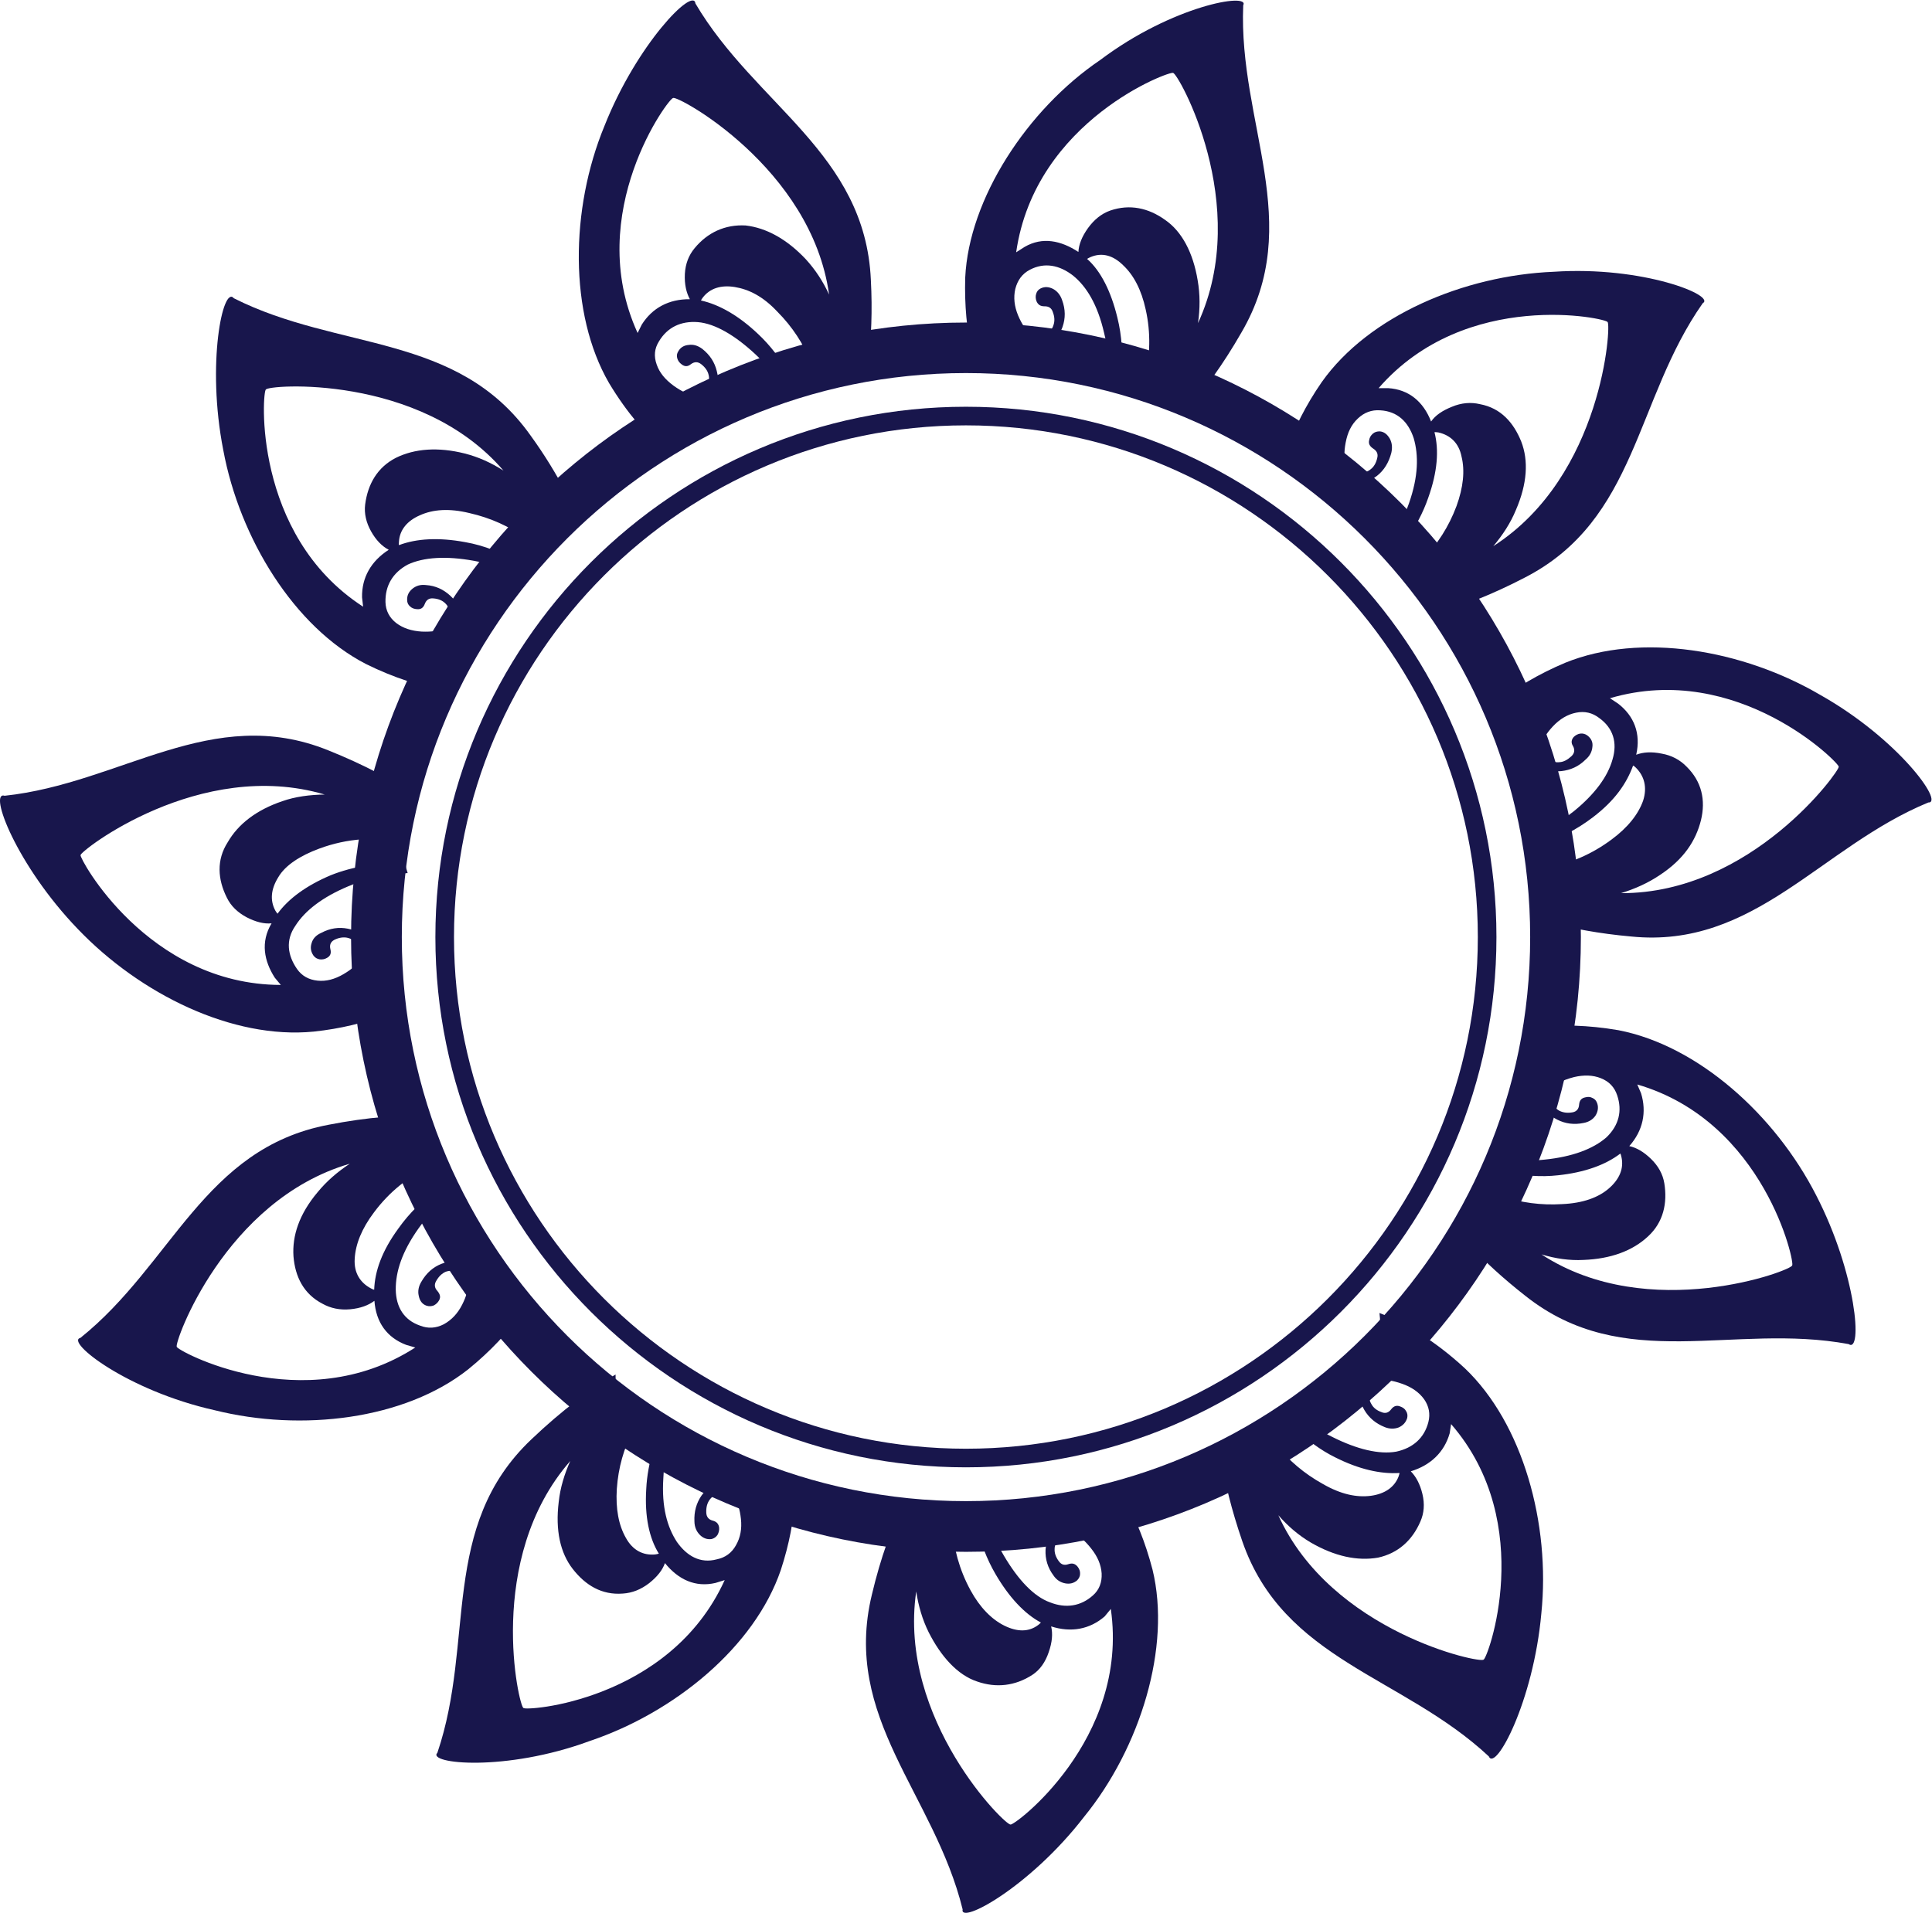
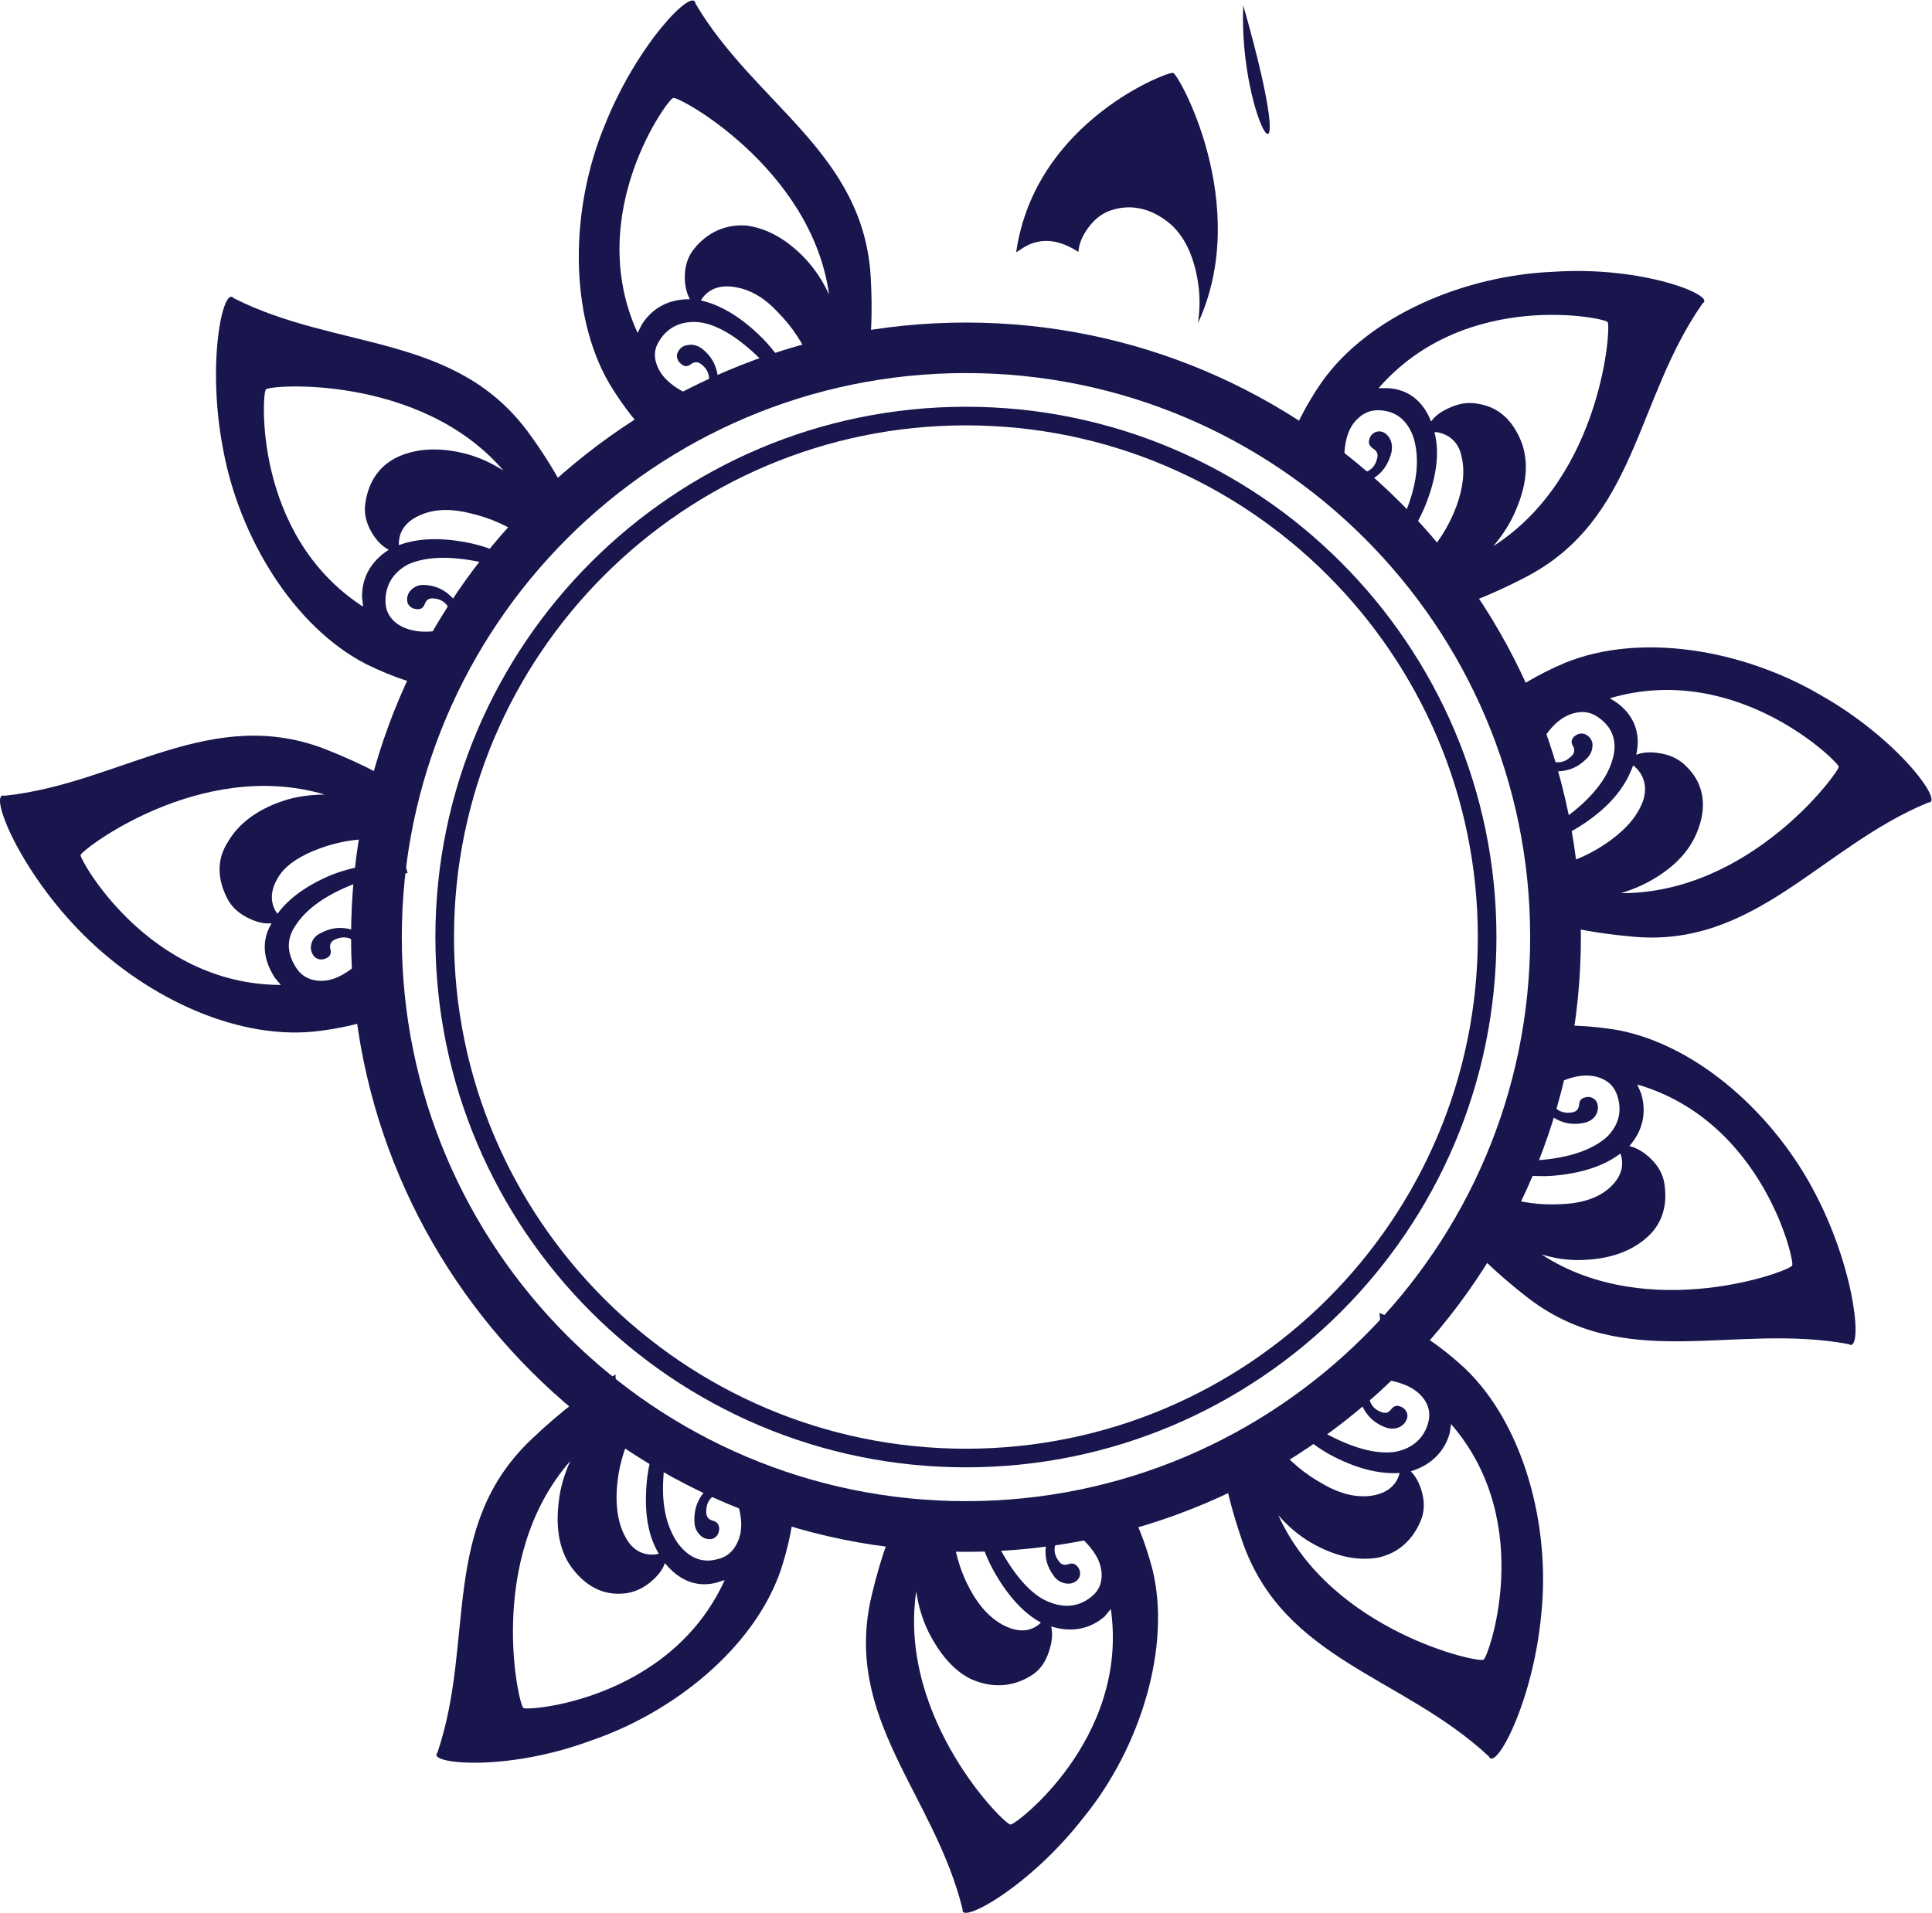
<svg xmlns="http://www.w3.org/2000/svg" viewBox="0 0 167.267 165.649" height="165.649" width="167.267" xml:space="preserve" id="svg2">
  <defs id="defs6">
    <clipPath id="clipPath18">
      <path id="path16" d="M 0,0 H 125.45 V 124.237 H 0 Z" />
    </clipPath>
  </defs>
  <g transform="matrix(1.333,0,0,-1.333,0,165.649)" id="g10">
    <g id="g12">
      <g clip-path="url(#clipPath18)" id="g14">
        <g transform="translate(101.141,51.531)" id="g20">
          <path id="path22" style="fill:#18164c;fill-opacity:1;fill-rule:nonzero;stroke:none" d="M 0,0 C 0.524,-0.268 1.099,-0.343 1.713,-0.215 2.048,-0.154 2.31,0.008 2.484,0.26 2.64,0.509 2.689,0.788 2.598,1.055 2.538,1.229 2.444,1.342 2.292,1.406 2.139,1.489 1.988,1.493 1.802,1.443 1.566,1.391 1.445,1.244 1.421,0.981 1.406,0.712 1.272,0.535 1.016,0.479 0.673,0.415 0.407,0.453 0.17,0.561 -0.058,0.671 -0.237,0.882 -0.337,1.146 -0.395,1.274 -0.412,1.398 -0.419,1.511 -0.471,1.168 -0.565,0.837 -0.688,0.513 -0.501,0.317 -0.283,0.143 0,0" />
        </g>
        <g transform="translate(117.957,46.62)" id="g24">
          <path id="path26" style="fill:#18164c;fill-opacity:1;fill-rule:nonzero;stroke:none" d="m 0,0 c -2.67,5.227 -7.675,9.723 -12.844,10.722 -2.008,0.343 -3.735,0.365 -5.254,0.211 0.526,-0.807 0.846,-1.756 0.94,-2.729 h 0.187 c -0.066,-0.033 -0.125,-0.075 -0.177,-0.12 0.028,-0.426 0.024,-0.852 -0.019,-1.267 0.155,0.378 0.633,0.649 1.446,0.86 0.631,0.147 1.217,0.135 1.743,-0.076 0.527,-0.211 0.882,-0.576 1.057,-1.115 0.337,-0.995 0.115,-1.945 -0.699,-2.725 -0.867,-0.757 -2.222,-1.266 -4.02,-1.447 -0.925,-0.102 -1.792,-0.083 -2.624,0.019 0.039,-0.271 0.062,-0.543 0.062,-0.814 1.179,-0.26 2.332,-0.347 3.442,-0.222 1.706,0.18 3.079,0.67 4.044,1.412 0.028,-0.045 0.043,-0.116 0.07,-0.226 0.169,-0.734 -0.123,-1.435 -0.805,-2.031 -0.688,-0.603 -1.699,-0.969 -3.054,-1.029 -1.384,-0.086 -2.665,0.102 -3.875,0.494 -0.312,-1.274 -1.027,-2.42 -2.121,-3.169 0.968,-1.041 2.161,-2.145 3.61,-3.28 6.414,-5.095 13.489,-1.744 21.001,-3.139 C 3.036,-10.312 2.625,-5.088 0,0 m -1.56,-4.557 c 0.082,-0.294 -9.283,-3.859 -16.279,0.713 0.927,-0.279 1.833,-0.407 2.722,-0.359 1.784,0.065 3.202,0.596 4.197,1.527 1,0.92 1.268,2.159 1.059,3.455 -0.1,0.604 -0.396,1.124 -0.867,1.584 -0.475,0.459 -0.936,0.727 -1.408,0.829 0.894,1.007 1.139,2.212 0.764,3.434 l -0.245,0.569 C -3.33,4.779 -1.345,-4.485 -1.56,-4.557" />
        </g>
        <g transform="translate(95.132,35.386)" id="g28">
          <path id="path30" style="fill:#18164c;fill-opacity:1;fill-rule:nonzero;stroke:none" d="M 0,0 C -1.964,1.813 -3.85,2.91 -5.536,3.584 -5.426,2.653 -5.512,1.692 -5.804,0.817 -5.478,0.587 -5.143,0.343 -4.83,0.113 -5.179,0.128 -5.493,0.105 -5.77,0.011 -5.996,-0.072 -6.174,-0.181 -6.334,-0.328 -6.424,-0.513 -6.558,-0.682 -6.693,-0.837 -6.722,-0.946 -6.76,-1.041 -6.786,-1.15 c -0.109,-0.531 -0.041,-1.051 0.27,-1.572 0.302,-0.509 0.736,-0.874 1.33,-1.111 0.313,-0.124 0.624,-0.124 0.905,-0.015 0.276,0.128 0.455,0.32 0.546,0.61 0.034,0.17 0.017,0.317 -0.083,0.464 -0.075,0.139 -0.209,0.23 -0.383,0.29 -0.22,0.087 -0.418,0.023 -0.576,-0.188 -0.162,-0.219 -0.375,-0.298 -0.634,-0.181 -0.307,0.109 -0.523,0.282 -0.65,0.52 -0.137,0.226 -0.186,0.475 -0.099,0.769 0.177,0.829 0.846,0.987 2.083,0.553 0.621,-0.214 1.105,-0.546 1.439,-1.006 0.32,-0.459 0.412,-0.957 0.277,-1.489 -0.264,-1.025 -0.994,-1.68 -2.085,-1.917 -1.104,-0.197 -2.553,0.15 -4.156,0.956 -0.741,0.363 -1.406,0.792 -2.004,1.267 -0.12,-0.237 -0.273,-0.475 -0.437,-0.686 0.801,-0.78 1.666,-1.432 2.62,-1.903 1.546,-0.781 2.964,-1.1 4.188,-1.021 0,-0.065 -0.032,-0.114 -0.065,-0.238 -0.266,-0.686 -0.886,-1.12 -1.797,-1.244 -0.917,-0.117 -1.931,0.087 -3.112,0.766 -1.225,0.678 -2.209,1.529 -3.021,2.528 -0.807,-0.535 -1.826,-0.878 -3.049,-0.878 -0.205,0 -0.369,0.008 -0.548,0.038 0.241,-1.572 0.682,-3.37 1.379,-5.401 2.676,-7.76 10.426,-8.762 16.013,-13.982 0.428,-1.029 2.897,3.565 3.411,9.282 C 5.576,-10.127 3.783,-3.596 0,0 m 1.225,-18.931 c -0.095,-0.294 -9.892,1.768 -13.33,9.377 0.638,-0.727 1.32,-1.308 2.104,-1.772 1.546,-0.896 3.021,-1.217 4.37,-0.983 1.31,0.286 2.227,1.13 2.751,2.344 0.242,0.547 0.287,1.142 0.134,1.786 -0.153,0.645 -0.422,1.142 -0.757,1.478 1.289,0.392 2.174,1.244 2.525,2.464 l 0.094,0.604 c 5.64,-6.498 2.325,-15.366 2.109,-15.298" />
        </g>
        <g transform="translate(74.856,22.296)" id="g32">
          <path id="path34" style="fill:#18164c;fill-opacity:1;fill-rule:nonzero;stroke:none" d="M 0,0 C -0.471,1.809 -1.091,3.297 -1.789,4.534 -2.471,4.021 -3.301,3.671 -4.316,3.539 -4.208,3.26 -4.104,2.992 -3.997,2.725 -4.261,2.891 -4.564,3.064 -4.852,3.117 -5.414,3.279 -5.898,3.147 -6.313,2.733 -6.707,2.356 -6.91,1.87 -6.949,1.285 c -0.025,-0.588 0.133,-1.149 0.515,-1.662 0.195,-0.29 0.453,-0.452 0.76,-0.512 0.298,-0.057 0.558,0.007 0.774,0.192 0.125,0.128 0.194,0.267 0.194,0.422 0.012,0.17 -0.045,0.32 -0.165,0.475 -0.153,0.181 -0.332,0.245 -0.59,0.158 -0.262,-0.094 -0.464,-0.037 -0.627,0.192 -0.195,0.264 -0.285,0.532 -0.272,0.788 0,0.279 0.121,0.497 0.337,0.701 0.604,0.588 1.248,0.343 2.054,-0.686 0.394,-0.501 0.625,-1.021 0.664,-1.598 0.028,-0.584 -0.16,-1.074 -0.571,-1.432 -0.786,-0.701 -1.753,-0.852 -2.781,-0.448 -1.052,0.376 -2.079,1.473 -3.003,3.044 -0.422,0.713 -0.738,1.437 -0.983,2.149 -0.249,-0.076 -0.518,-0.125 -0.788,-0.166 0.26,-1.138 0.654,-2.197 1.225,-3.177 0.872,-1.5 1.886,-2.593 2.953,-3.159 -0.025,-0.038 -0.077,-0.086 -0.173,-0.161 -0.611,-0.46 -1.35,-0.457 -2.185,-0.049 -0.825,0.403 -1.595,1.176 -2.208,2.299 -0.74,1.356 -1.106,2.769 -1.208,4.206 -1.338,0.139 -2.38,0.708 -3.147,1.481 -0.755,-1.583 -1.481,-3.539 -2.052,-5.955 -1.954,-8.031 4.044,-12.95 5.891,-20.453 -0.214,-1.021 4.362,1.439 7.885,6.004 C -0.79,-11.57 1.223,-5.02 0,0 m -9.222,-16.552 c -0.24,-0.181 -7.342,6.795 -6.127,15.135 0.144,-0.939 0.399,-1.824 0.811,-2.653 0.797,-1.575 1.877,-2.778 3.145,-3.196 1.24,-0.434 2.474,-0.29 3.584,0.43 0.494,0.32 0.848,0.828 1.064,1.469 0.231,0.656 0.274,1.206 0.159,1.681 1.3,-0.418 2.512,-0.188 3.477,0.648 l 0.399,0.486 c 1.225,-8.521 -6.369,-14.181 -6.512,-14" />
        </g>
        <g transform="translate(49,27.565)" id="g36">
          <path id="path38" style="fill:#18164c;fill-opacity:1;fill-rule:nonzero;stroke:none" d="m 0,0 c -0.053,-0.268 -0.111,-0.542 -0.168,-0.807 -0.12,0.298 -0.288,0.565 -0.508,0.762 -0.423,0.38 -0.89,0.539 -1.457,0.441 -0.532,-0.099 -0.969,-0.374 -1.306,-0.853 -0.332,-0.489 -0.49,-1.04 -0.458,-1.688 0.006,-0.347 0.126,-0.632 0.343,-0.856 0.216,-0.222 0.471,-0.316 0.758,-0.282 0.173,0.038 0.299,0.132 0.393,0.264 0.081,0.139 0.126,0.305 0.111,0.475 -0.03,0.238 -0.152,0.388 -0.403,0.456 -0.273,0.067 -0.422,0.237 -0.433,0.524 -0.014,0.339 0.058,0.611 0.209,0.822 0.153,0.222 0.364,0.354 0.65,0.395 0.799,0.113 1.255,-0.347 1.391,-1.624 0.071,-0.633 -0.034,-1.214 -0.319,-1.707 -0.273,-0.498 -0.691,-0.807 -1.247,-0.92 -1.076,-0.29 -1.945,0.215 -2.591,1.13 -0.624,0.958 -1.003,2.258 -0.882,4.135 0.018,0.497 0.087,0.988 0.162,1.462 -0.302,0.117 -0.566,0.256 -0.823,0.415 -0.24,-0.848 -0.41,-1.711 -0.449,-2.582 -0.11,-1.782 0.194,-3.185 0.818,-4.191 -0.059,-0.018 -0.134,-0.037 -0.242,-0.053 -0.766,-0.068 -1.444,0.253 -1.897,1.075 -0.473,0.828 -0.671,1.892 -0.59,3.188 0.096,1.391 0.46,2.635 1.048,3.784 -0.763,1.029 -1.144,2.329 -1.129,3.644 -1.609,-0.934 -3.457,-2.295 -5.468,-4.213 -5.98,-5.673 -3.641,-13.112 -6.106,-20.363 -0.699,-0.712 4.408,-1.259 9.893,0.765 5.517,1.858 10.707,6.113 12.413,11.11 0.557,1.704 0.83,3.223 0.923,4.617 C 1.618,-0.656 0.729,-0.407 0,0 m -15.004,-14.25 c -0.273,0.015 -2.53,9.663 3.043,16.04 -0.382,-0.856 -0.652,-1.737 -0.751,-2.661 -0.225,-1.839 0.099,-3.316 0.917,-4.36 0.82,-1.048 1.877,-1.7 3.251,-1.591 0.604,0.038 1.176,0.264 1.711,0.679 0.537,0.429 0.861,0.851 1.021,1.3 0.871,-1.078 1.981,-1.591 3.281,-1.289 l 0.6,0.185 c -3.598,-7.911 -13.057,-8.533 -13.073,-8.303" />
        </g>
        <g transform="translate(32.047,40.937)" id="g40">
-           <path id="path42" style="fill:#18164c;fill-opacity:1;fill-rule:nonzero;stroke:none" d="m 0,0 c -0.269,-0.279 -0.537,-0.561 -0.806,-0.84 0.062,0.343 0.058,0.648 -0.013,0.934 -0.131,0.554 -0.496,0.919 -1.005,1.142 -0.49,0.207 -1.008,0.207 -1.547,-0.008 -0.552,-0.215 -0.983,-0.599 -1.311,-1.167 -0.179,-0.295 -0.24,-0.615 -0.168,-0.909 0.058,-0.301 0.211,-0.547 0.506,-0.645 0.161,-0.053 0.325,-0.041 0.468,0.015 0.145,0.076 0.265,0.181 0.353,0.344 0.113,0.214 0.05,0.396 -0.117,0.599 -0.183,0.192 -0.217,0.422 -0.072,0.656 0.17,0.298 0.379,0.489 0.615,0.591 0.246,0.087 0.495,0.087 0.765,-0.03 0.732,-0.332 0.885,-0.961 0.301,-2.11 -0.294,-0.581 -0.692,-0.995 -1.189,-1.27 -0.511,-0.261 -1.02,-0.298 -1.55,-0.088 -1.045,0.363 -1.554,1.207 -1.573,2.333 -0.011,1.165 0.404,2.465 1.474,3.973 0.552,0.776 1.162,1.432 1.805,2.024 C -3.22,5.739 -3.367,5.947 -3.51,6.162 -4.552,5.415 -5.449,4.545 -6.175,3.52 -7.236,2.069 -7.703,0.757 -7.744,-0.453 c -0.057,0.005 -0.131,0.042 -0.232,0.095 -0.658,0.358 -1.095,0.98 -1.033,1.922 0.053,0.942 0.461,1.956 1.249,3 1.008,1.357 2.242,2.314 3.649,3.015 -0.306,1.052 -0.324,2.212 -0.057,3.287 -1.802,0.044 -3.973,-0.102 -6.55,-0.607 -8.082,-1.534 -10.148,-9.072 -16.106,-13.843 -1.001,-0.234 3.032,-3.43 8.721,-4.7 5.659,-1.413 12.335,-0.607 16.466,2.657 1.473,1.199 2.589,2.416 3.433,3.596 C 0.999,-1.531 0.409,-0.814 0,0 m -20.566,-4.161 c -0.194,0.192 3.096,9.517 11.237,11.891 -0.797,-0.528 -1.497,-1.127 -2.087,-1.847 -1.201,-1.425 -1.659,-2.834 -1.57,-4.168 0.107,-1.327 0.659,-2.446 1.889,-3.083 0.528,-0.294 1.129,-0.419 1.791,-0.358 0.676,0.064 1.182,0.256 1.577,0.55 0.103,-1.402 0.81,-2.385 2.059,-2.861 l 0.594,-0.173 c -7.28,-4.699 -15.582,-0.147 -15.49,0.049" />
-         </g>
+           </g>
        <g transform="translate(23.664,60.821)" id="g44">
          <path id="path46" style="fill:#18164c;fill-opacity:1;fill-rule:nonzero;stroke:none" d="M 0,0 C 0.13,0.135 0.224,0.271 0.32,0.41 0.273,0.946 0.307,1.492 0.418,2.035 0.36,2.126 0.32,2.216 0.243,2.287 -0.109,2.732 -0.494,3.007 -1.076,3.116 -1.653,3.229 -2.229,3.15 -2.804,2.841 -3.134,2.698 -3.348,2.461 -3.424,2.182 -3.524,1.88 -3.473,1.62 -3.307,1.372 -3.2,1.228 -3.07,1.153 -2.9,1.123 c 0.156,-0.019 0.324,0.004 0.478,0.098 0.212,0.117 0.283,0.298 0.219,0.55 -0.069,0.282 0.008,0.479 0.237,0.611 0.298,0.151 0.571,0.192 0.825,0.151 0.276,-0.053 0.491,-0.185 0.666,-0.43 0.52,-0.682 0.235,-1.289 -0.88,-1.941 -0.567,-0.332 -1.13,-0.483 -1.69,-0.422 -0.562,0.06 -1.008,0.301 -1.329,0.758 -0.607,0.881 -0.765,1.861 -0.098,2.818 0.626,0.98 1.758,1.851 3.415,2.548 1.281,0.55 2.596,0.795 3.87,0.863 C 2.74,6.946 2.687,7.161 2.638,7.379 0.929,7.413 -0.726,7.175 -2.191,6.584 -3.766,5.917 -4.924,5.069 -5.638,4.089 c -0.04,0.038 -0.077,0.098 -0.141,0.196 -0.359,0.667 -0.294,1.394 0.19,2.175 0.45,0.776 1.428,1.402 2.659,1.857 1.839,0.683 3.64,0.766 5.423,0.456 0,1.056 0.275,2.122 0.8,3.023 -1.465,0.98 -3.312,1.975 -5.647,2.91 -7.552,3.048 -13.454,-2.152 -21.007,-2.955 -1.08,0.339 0.771,-4.523 4.752,-8.657 4.057,-4.24 10.047,-7.18 15.324,-6.664 1.766,0.189 3.266,0.57 4.563,1.052 C 0.773,-1.749 0.46,-0.844 0.347,0.079 0.236,0.06 0.109,0.019 0,0 m -18.431,7.895 c -0.053,0.245 7.737,6.339 15.858,3.935 C -3.524,11.819 -4.496,11.694 -5.331,11.397 -7.001,10.831 -8.191,9.919 -8.874,8.732 -9.614,7.579 -9.527,6.316 -8.927,5.125 -8.659,4.579 -8.233,4.172 -7.637,3.852 -7.046,3.55 -6.513,3.414 -6.026,3.463 -6.758,2.239 -6.509,1.01 -5.817,-0.068 l 0.392,-0.471 c -8.674,0.015 -13.131,8.303 -13.006,8.434" />
        </g>
        <g transform="translate(26.483,87.59)" id="g48">
          <path id="path50" style="fill:#18164c;fill-opacity:1;fill-rule:nonzero;stroke:none" d="M 0,0 C 1.029,0.483 2.499,0.57 4.279,0.249 5.419,0.046 6.448,-0.32 7.365,-0.78 7.351,-0.505 7.351,-0.211 7.365,0.061 6.184,0.754 4.969,1.244 3.725,1.459 2.023,1.775 0.574,1.696 -0.57,1.263 c -0.018,0.053 -0.003,0.128 0,0.245 0.05,0.742 0.53,1.338 1.362,1.696 0.839,0.38 1.887,0.464 3.21,0.143 C 5.397,3.031 6.606,2.473 7.66,1.715 8.093,3.011 8.951,4.142 10.226,4.779 9.631,5.891 8.911,7.101 7.98,8.382 c -4.741,6.693 -12.467,5.48 -19.277,8.921 -0.703,0.874 -1.788,-4.237 -0.685,-9.863 1.065,-5.744 4.613,-11.503 9.27,-13.9 1.839,-0.911 3.518,-1.42 5.026,-1.703 0.03,0.909 0.247,1.794 0.648,2.589 -0.347,0.11 -0.678,0.238 -1.02,0.362 0.342,0.068 0.639,0.2 0.875,0.369 0.471,0.343 0.677,0.788 0.644,1.387 C 3.424,-2.917 3.19,-2.416 2.764,-2.024 2.327,-1.62 1.808,-1.371 1.18,-1.33 0.825,-1.289 0.552,-1.371 0.305,-1.568 0.07,-1.763 -0.051,-2.001 -0.04,-2.299 c 0,-0.177 0.068,-0.317 0.189,-0.418 0.118,-0.117 0.275,-0.17 0.463,-0.181 0.245,-0.019 0.4,0.094 0.49,0.332 0.102,0.271 0.279,0.396 0.558,0.369 0.322,-0.023 0.586,-0.131 0.773,-0.316 0.194,-0.185 0.299,-0.419 0.318,-0.713 0.056,-0.851 -0.539,-1.179 -1.845,-1.127 -0.654,0.042 -1.209,0.215 -1.662,0.562 -0.443,0.35 -0.677,0.806 -0.691,1.353 C -1.47,-1.371 -0.976,-0.527 0,0 M -2.384,2.163 C -2.062,1.584 -1.668,1.187 -1.235,0.962 -2.384,0.223 -2.993,-0.844 -2.968,-2.129 l 0.069,-0.607 C -10.135,1.949 -9.443,11.378 -9.213,11.367 -9.202,11.68 0.773,12.449 6.218,6.105 5.385,6.633 4.584,6.991 3.697,7.218 1.969,7.651 0.45,7.538 -0.771,6.935 -1.971,6.32 -2.595,5.231 -2.767,3.901 -2.839,3.32 -2.701,2.729 -2.384,2.163" />
        </g>
        <g transform="translate(45.329,103.341)" id="g52">
          <path id="path54" style="fill:#18164c;fill-opacity:1;fill-rule:nonzero;stroke:none" d="m 0,0 c 1.116,-0.095 2.412,-0.86 3.733,-2.088 0.62,-0.584 1.154,-1.199 1.594,-1.836 0.196,0.196 0.381,0.385 0.596,0.554 -0.558,0.98 -1.21,1.843 -2.009,2.593 C 2.663,0.41 1.402,1.138 0.198,1.406 0.217,1.447 0.254,1.515 0.322,1.602 0.778,2.193 1.491,2.427 2.397,2.28 3.309,2.129 4.225,1.677 5.16,0.678 c 0.989,-0.992 1.699,-2.107 2.178,-3.283 0.582,0.208 1.231,0.313 1.943,0.313 0.656,0 1.253,-0.098 1.79,-0.267 0.188,1.515 0.268,3.286 0.162,5.299 -0.369,8.238 -7.505,11.362 -11.393,17.958 -0.117,1.119 -3.805,-2.627 -5.913,-7.96 -2.224,-5.389 -2.31,-12.184 0.298,-16.692 1.177,-1.96 2.449,-3.399 3.692,-4.485 0.389,0.795 0.965,1.474 1.725,1.983 -0.284,0.35 -0.561,0.693 -0.812,1.043 0.318,-0.12 0.633,-0.173 0.935,-0.161 0.573,0.026 1.004,0.282 1.288,0.81 0.255,0.475 0.327,1.006 0.174,1.579 -0.14,0.58 -0.449,1.055 -0.943,1.447 -0.284,0.211 -0.57,0.302 -0.878,0.257 -0.303,-0.023 -0.535,-0.159 -0.676,-0.407 -0.102,-0.158 -0.117,-0.298 -0.072,-0.46 0.042,-0.159 0.143,-0.294 0.294,-0.403 0.196,-0.148 0.387,-0.148 0.592,0.019 0.23,0.169 0.448,0.169 0.665,0.003 0.263,-0.203 0.426,-0.437 0.483,-0.689 0.068,-0.257 0.03,-0.509 -0.119,-0.766 -0.404,-0.742 -1.095,-0.708 -2.157,0.057 -0.542,0.399 -0.913,0.84 -1.095,1.376 -0.191,0.538 -0.147,1.024 0.145,1.495 C -1.988,-0.336 -1.102,0.086 0,0 M -3.648,-0.163 -3.917,-0.705 C -7.49,7.111 -1.809,14.69 -1.609,14.555 -1.443,14.811 7.38,10.059 8.519,1.79 8.127,2.645 7.623,3.41 7.012,4.081 5.78,5.393 4.442,6.124 3.1,6.279 1.764,6.354 0.62,5.822 -0.22,4.797 -0.594,4.345 -0.811,3.795 -0.848,3.132 -0.882,2.445 -0.748,1.903 -0.522,1.488 -1.89,1.504 -2.972,0.915 -3.648,-0.163" />
        </g>
        <g transform="translate(80.746,123.925)" id="g56">
-           <path id="path58" style="fill:#18164c;fill-opacity:1;fill-rule:nonzero;stroke:none" d="m 0,0 c 0.456,0.844 -4.59,-0.015 -9.282,-3.55 -4.768,-3.23 -8.532,-9.034 -8.774,-14.137 -0.053,-1.831 0.111,-3.43 0.418,-4.786 0.232,0.022 0.466,0.034 0.724,0.034 0.774,0 1.476,-0.136 2.086,-0.366 -0.052,0.445 -0.111,0.893 -0.145,1.334 0.205,-0.263 0.441,-0.444 0.701,-0.595 0.514,-0.249 1.003,-0.309 1.522,-0.038 0.49,0.257 0.816,0.66 1.014,1.206 0.196,0.565 0.196,1.142 -0.028,1.745 -0.107,0.328 -0.313,0.577 -0.578,0.723 -0.274,0.14 -0.541,0.167 -0.811,0.038 -0.143,-0.075 -0.25,-0.184 -0.292,-0.346 -0.049,-0.147 -0.049,-0.309 0.019,-0.49 0.1,-0.23 0.258,-0.328 0.518,-0.328 0.281,0.007 0.469,-0.121 0.546,-0.388 0.117,-0.306 0.125,-0.588 0.036,-0.837 -0.073,-0.249 -0.24,-0.434 -0.501,-0.561 -0.748,-0.37 -1.309,0.052 -1.795,1.194 -0.246,0.592 -0.308,1.165 -0.183,1.718 0.145,0.559 0.437,0.981 0.946,1.248 0.951,0.501 1.925,0.306 2.804,-0.377 0.874,-0.704 1.596,-1.884 2.018,-3.723 0.232,-0.935 0.342,-1.847 0.347,-2.721 0.177,0.022 0.363,0.034 0.546,0.034 0.077,0 0.152,-0.012 0.228,-0.012 0.108,1.267 0.041,2.491 -0.258,3.69 -0.411,1.7 -1.08,3.037 -1.968,3.814 0.044,0.03 0.122,0.072 0.221,0.117 0.729,0.313 1.451,0.132 2.113,-0.521 0.691,-0.644 1.192,-1.597 1.47,-2.871 0.346,-1.53 0.291,-3.031 -0.05,-4.473 1.209,-0.374 2.109,-1.12 2.72,-2.058 1.132,1.277 2.342,2.916 3.55,5.023 C 4.035,-14.148 -0.322,-7.681 0,0 m -2.937,-20.649 c 0.137,0.939 0.137,1.869 -0.021,2.778 -0.298,1.805 -1.025,3.177 -2.113,3.926 -1.081,0.777 -2.291,1.044 -3.559,0.611 -0.582,-0.203 -1.059,-0.599 -1.455,-1.145 -0.388,-0.543 -0.594,-1.059 -0.62,-1.546 -1.129,0.739 -2.337,1.003 -3.499,0.324 l -0.543,-0.346 c 1.235,8.615 10.104,11.841 10.191,11.649 0.277,0.086 5.17,-8.548 1.619,-16.251" />
+           <path id="path58" style="fill:#18164c;fill-opacity:1;fill-rule:nonzero;stroke:none" d="m 0,0 C 4.035,-14.148 -0.322,-7.681 0,0 m -2.937,-20.649 c 0.137,0.939 0.137,1.869 -0.021,2.778 -0.298,1.805 -1.025,3.177 -2.113,3.926 -1.081,0.777 -2.291,1.044 -3.559,0.611 -0.582,-0.203 -1.059,-0.599 -1.455,-1.145 -0.388,-0.543 -0.594,-1.059 -0.62,-1.546 -1.129,0.739 -2.337,1.003 -3.499,0.324 l -0.543,-0.346 c 1.235,8.615 10.104,11.841 10.191,11.649 0.277,0.086 5.17,-8.548 1.619,-16.251" />
        </g>
        <g transform="translate(100.902,106.612)" id="g60">
          <path id="path62" style="fill:#18164c;fill-opacity:1;fill-rule:nonzero;stroke:none" d="m 0,0 c -5.821,-0.238 -12.011,-2.861 -15.057,-7.168 -1.051,-1.519 -1.755,-2.974 -2.245,-4.301 0.958,-0.248 1.737,-0.746 2.338,-1.379 0.147,0.291 0.307,0.573 0.46,0.844 0.024,-0.324 0.117,-0.622 0.26,-0.878 0.294,-0.493 0.719,-0.75 1.287,-0.829 0.533,-0.06 1.027,0.098 1.488,0.452 0.461,0.362 0.764,0.86 0.931,1.489 0.077,0.339 0.055,0.641 -0.096,0.927 -0.154,0.264 -0.359,0.452 -0.652,0.475 -0.183,0 -0.328,-0.042 -0.452,-0.15 -0.128,-0.11 -0.211,-0.246 -0.239,-0.423 -0.055,-0.241 0.047,-0.399 0.263,-0.546 0.23,-0.147 0.336,-0.34 0.26,-0.618 -0.073,-0.335 -0.231,-0.581 -0.429,-0.728 -0.205,-0.173 -0.445,-0.23 -0.739,-0.207 -0.786,0.132 -1.123,0.682 -0.88,1.944 0.124,0.657 0.368,1.169 0.793,1.565 0.41,0.388 0.89,0.572 1.451,0.531 1.119,-0.064 1.824,-0.746 2.175,-1.813 0.322,-1.108 0.308,-2.472 -0.307,-4.228 -0.24,-0.693 -0.534,-1.331 -0.863,-1.919 0.248,-0.139 0.479,-0.286 0.695,-0.459 0.595,0.859 1.085,1.767 1.417,2.732 0.608,1.7 0.706,3.106 0.407,4.263 0.049,0.014 0.126,0 0.251,-0.012 0.735,-0.166 1.326,-0.645 1.508,-1.575 0.225,-0.912 0.114,-1.997 -0.33,-3.215 -0.504,-1.349 -1.236,-2.457 -2.147,-3.425 0.658,-1.026 0.969,-2.281 0.905,-3.517 1.653,0.463 3.537,1.187 5.674,2.299 7.311,3.75 7.162,11.567 11.562,17.826 C 10.566,-1.553 5.811,0.392 0,0 m -3.914,-17.826 c 0.607,0.72 1.121,1.5 1.47,2.355 0.734,1.7 0.829,3.196 0.343,4.447 -0.494,1.221 -1.316,2.168 -2.678,2.424 -0.592,0.139 -1.206,0.09 -1.822,-0.17 -0.624,-0.249 -1.08,-0.562 -1.353,-0.958 -0.505,1.301 -1.455,2.085 -2.785,2.168 h -0.624 c 5.679,6.539 14.934,4.518 14.872,4.289 0.248,-0.098 -0.294,-9.988 -7.423,-14.555" />
        </g>
        <g transform="translate(118.227,79.122)" id="g64">
          <path id="path66" style="fill:#18164c;fill-opacity:1;fill-rule:nonzero;stroke:none" d="m 0,0 c -5.043,2.951 -11.663,4.078 -16.562,2.092 -1.777,-0.747 -3.215,-1.632 -4.381,-2.533 0.636,-0.641 1.079,-1.462 1.326,-2.325 0.311,0.169 0.614,0.339 0.912,0.505 -0.145,-0.301 -0.232,-0.592 -0.254,-0.889 -0.044,-0.569 0.23,-1.003 0.658,-1.38 0.412,-0.332 0.892,-0.482 1.484,-0.419 0.59,0.069 1.112,0.288 1.578,0.754 0.268,0.226 0.411,0.513 0.437,0.822 0.045,0.313 -0.09,0.558 -0.326,0.738 -0.138,0.103 -0.292,0.14 -0.451,0.125 -0.169,-0.022 -0.318,-0.106 -0.437,-0.222 -0.154,-0.178 -0.186,-0.381 -0.043,-0.596 0.137,-0.252 0.087,-0.475 -0.111,-0.659 -0.25,-0.23 -0.509,-0.37 -0.765,-0.381 -0.257,-0.037 -0.492,0.045 -0.716,0.23 -0.665,0.509 -0.583,1.165 0.286,2.099 0.449,0.475 0.95,0.776 1.508,0.886 0.558,0.113 1.055,-0.004 1.503,-0.351 0.894,-0.644 1.189,-1.586 0.86,-2.683 -0.308,-1.112 -1.148,-2.261 -2.522,-3.376 -0.9,-0.702 -1.828,-1.233 -2.761,-1.629 0.168,-0.189 0.323,-0.392 0.457,-0.606 1.298,0.433 2.487,1.036 3.546,1.846 1.445,1.1 2.196,2.213 2.614,3.362 0.058,-0.019 0.116,-0.075 0.192,-0.147 0.536,-0.536 0.737,-1.267 0.461,-2.13 -0.312,-0.889 -1.004,-1.756 -2.057,-2.532 -1.295,-0.961 -2.653,-1.53 -4.104,-1.809 0.345,-1.154 0.361,-2.405 0.039,-3.562 1.492,-0.399 3.251,-0.738 5.335,-0.923 8.026,-0.818 12.331,5.83 19.309,8.705 C 8.065,-7.036 5.065,-2.853 0,0 m -12.943,-12.878 c 0.903,0.279 1.753,0.656 2.537,1.187 1.553,1.026 2.323,2.231 2.653,3.543 0.323,1.319 0.045,2.529 -0.93,3.487 -0.428,0.444 -0.975,0.734 -1.614,0.847 -0.663,0.136 -1.21,0.101 -1.66,-0.072 0.315,1.38 -0.137,2.522 -1.181,3.325 l -0.524,0.347 c 8.331,2.453 14.971,-4.289 14.858,-4.451 0.1,-0.215 -5.644,-8.243 -14.139,-8.213" />
        </g>
        <g transform="translate(62.737,29.548)" id="g68">
          <path id="path70" style="fill:none;stroke:#18164c;stroke-width:1.209;stroke-linecap:butt;stroke-linejoin:miter;stroke-miterlimit:10;stroke-dasharray:none;stroke-opacity:1" d="m 0,0 c -18.665,0 -33.855,15.173 -33.855,33.844 0,18.662 15.19,33.847 33.855,33.847 18.671,0 33.851,-15.185 33.851,-33.847 C 33.851,15.173 18.671,0 0,0 Z" />
        </g>
        <g transform="translate(62.737,23.454)" id="g72">
          <path id="path74" style="fill:#18164c;fill-opacity:1;fill-rule:nonzero;stroke:none" d="M 0,0 C -22.017,0 -39.936,17.909 -39.936,39.938 -39.936,61.951 -22.017,79.86 0,79.86 22.025,79.86 39.94,61.951 39.94,39.938 39.94,17.909 22.025,0 0,0 m 0,76.578 c -20.206,0 -36.64,-16.432 -36.64,-36.64 0,-20.209 16.434,-36.645 36.64,-36.645 20.206,0 36.646,16.436 36.646,36.645 0,20.208 -16.44,36.64 -36.646,36.64" />
        </g>
      </g>
    </g>
  </g>
</svg>